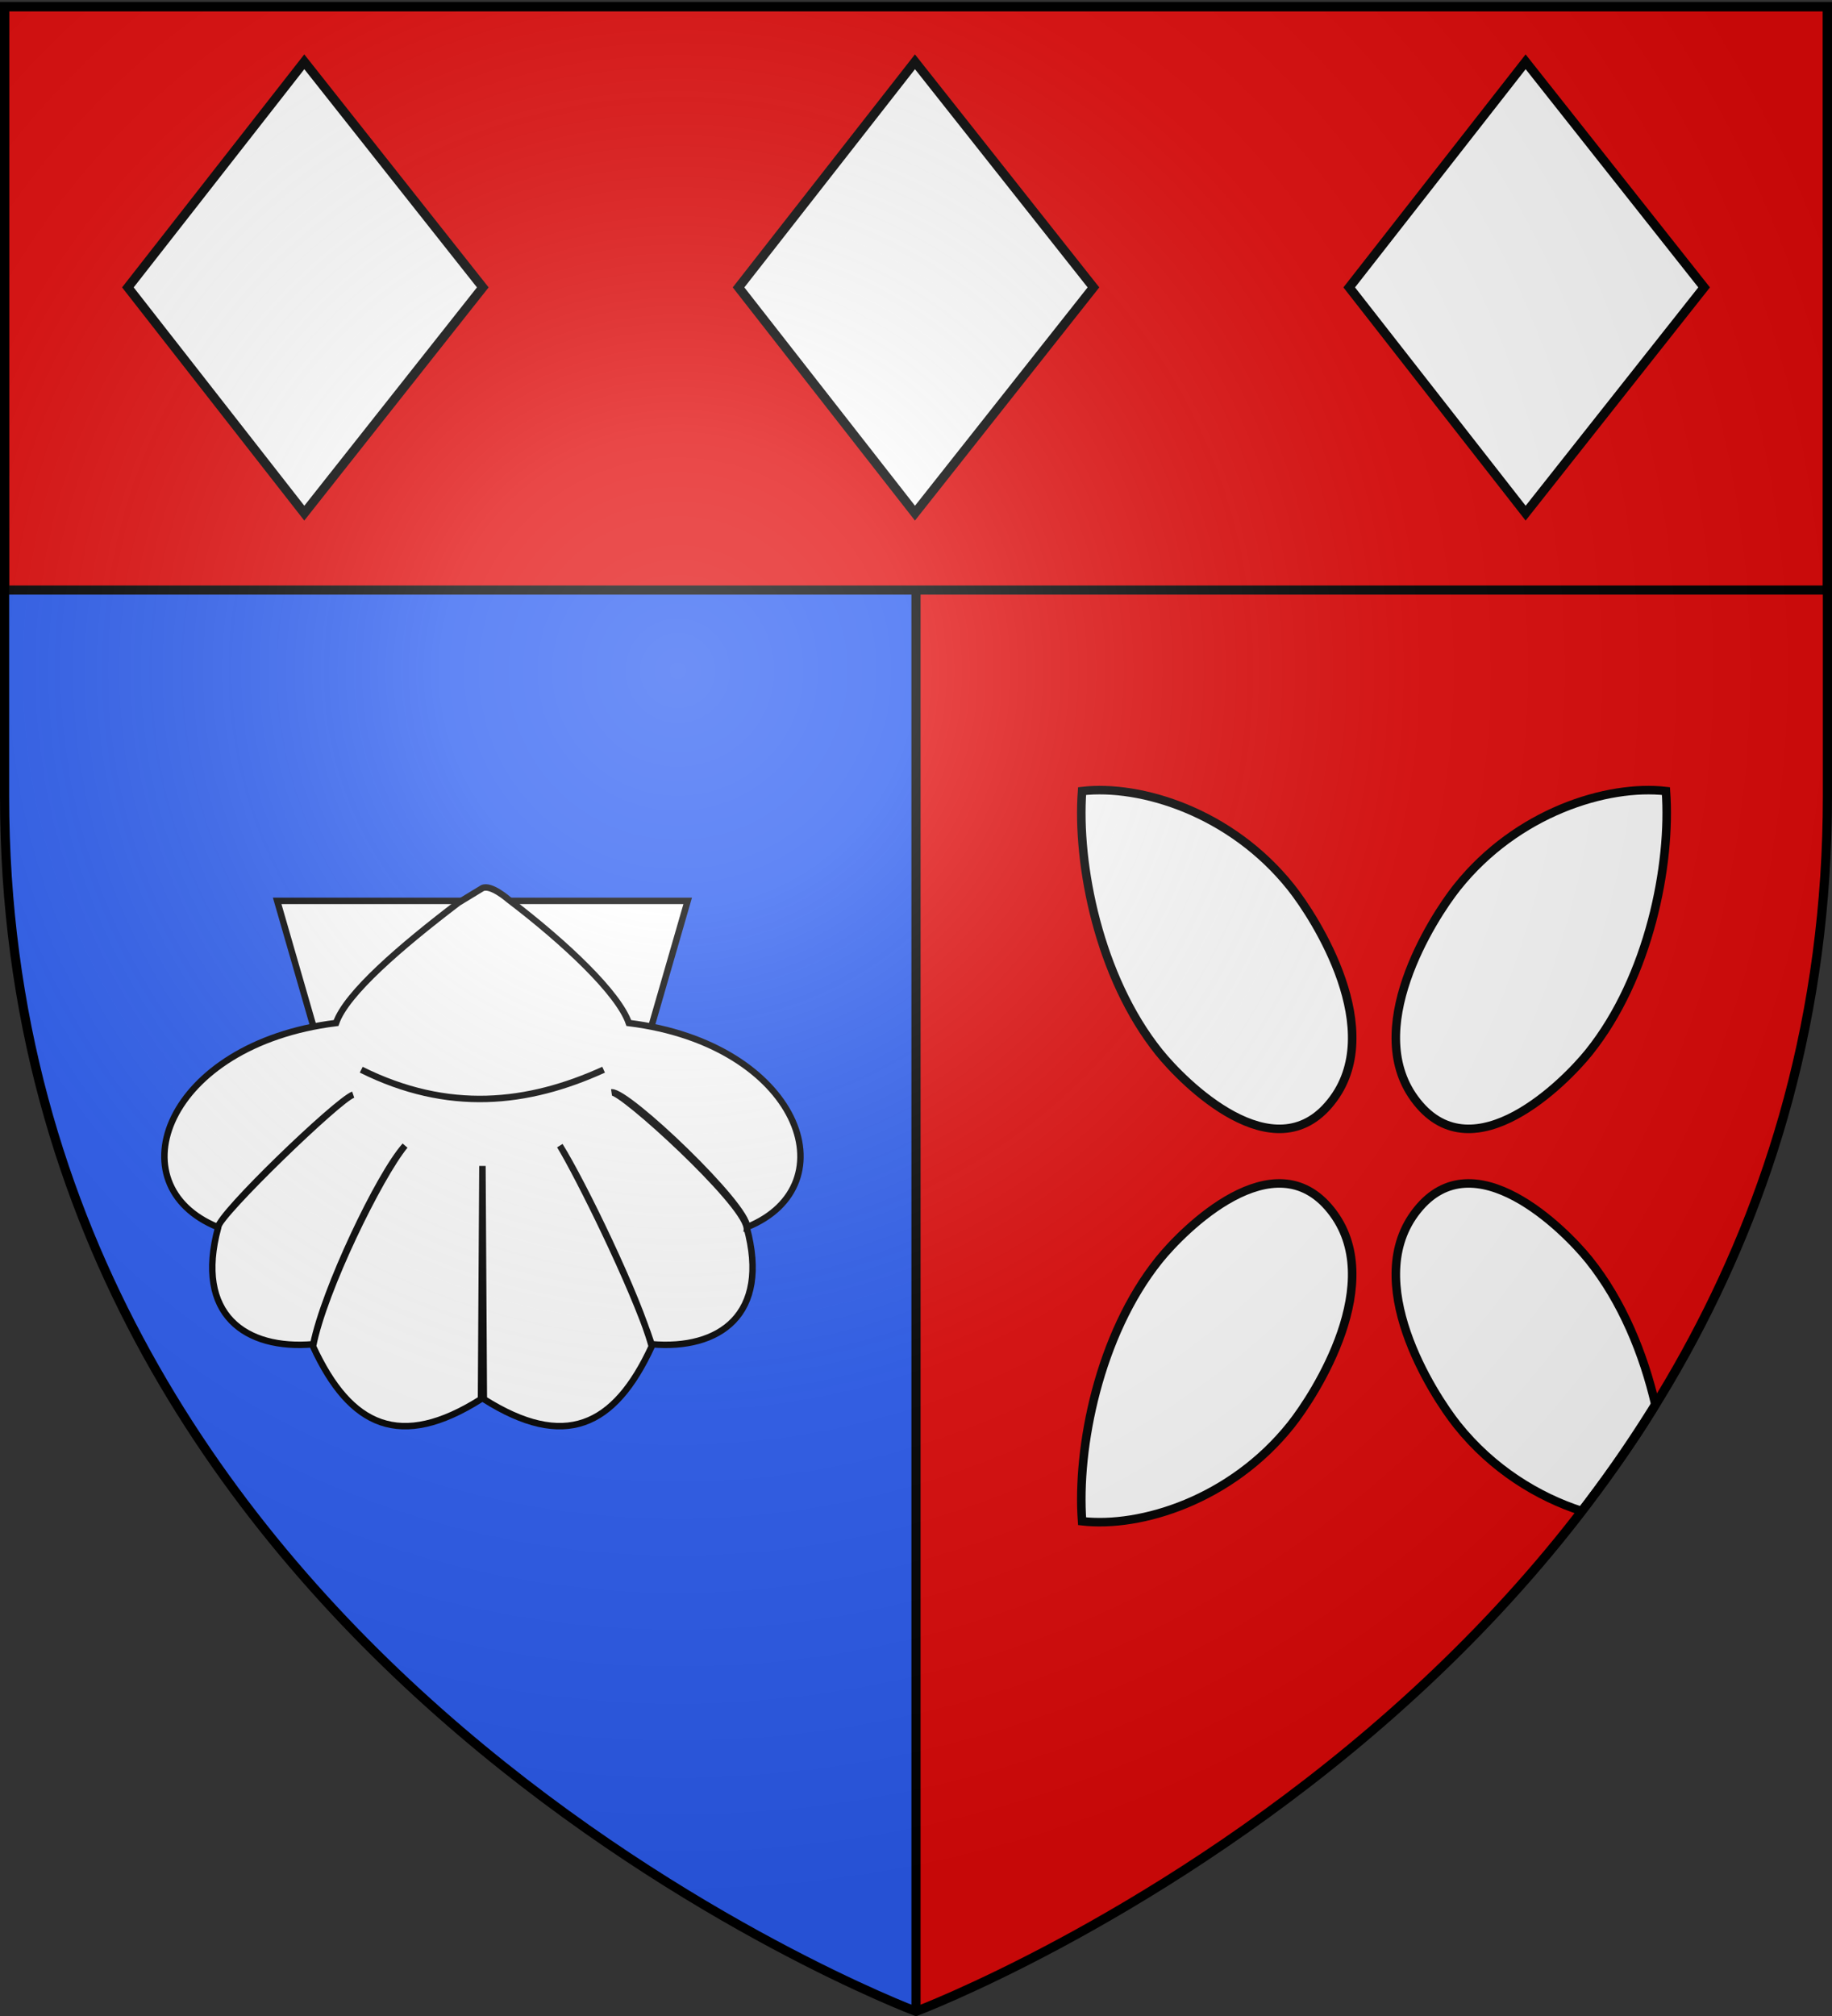
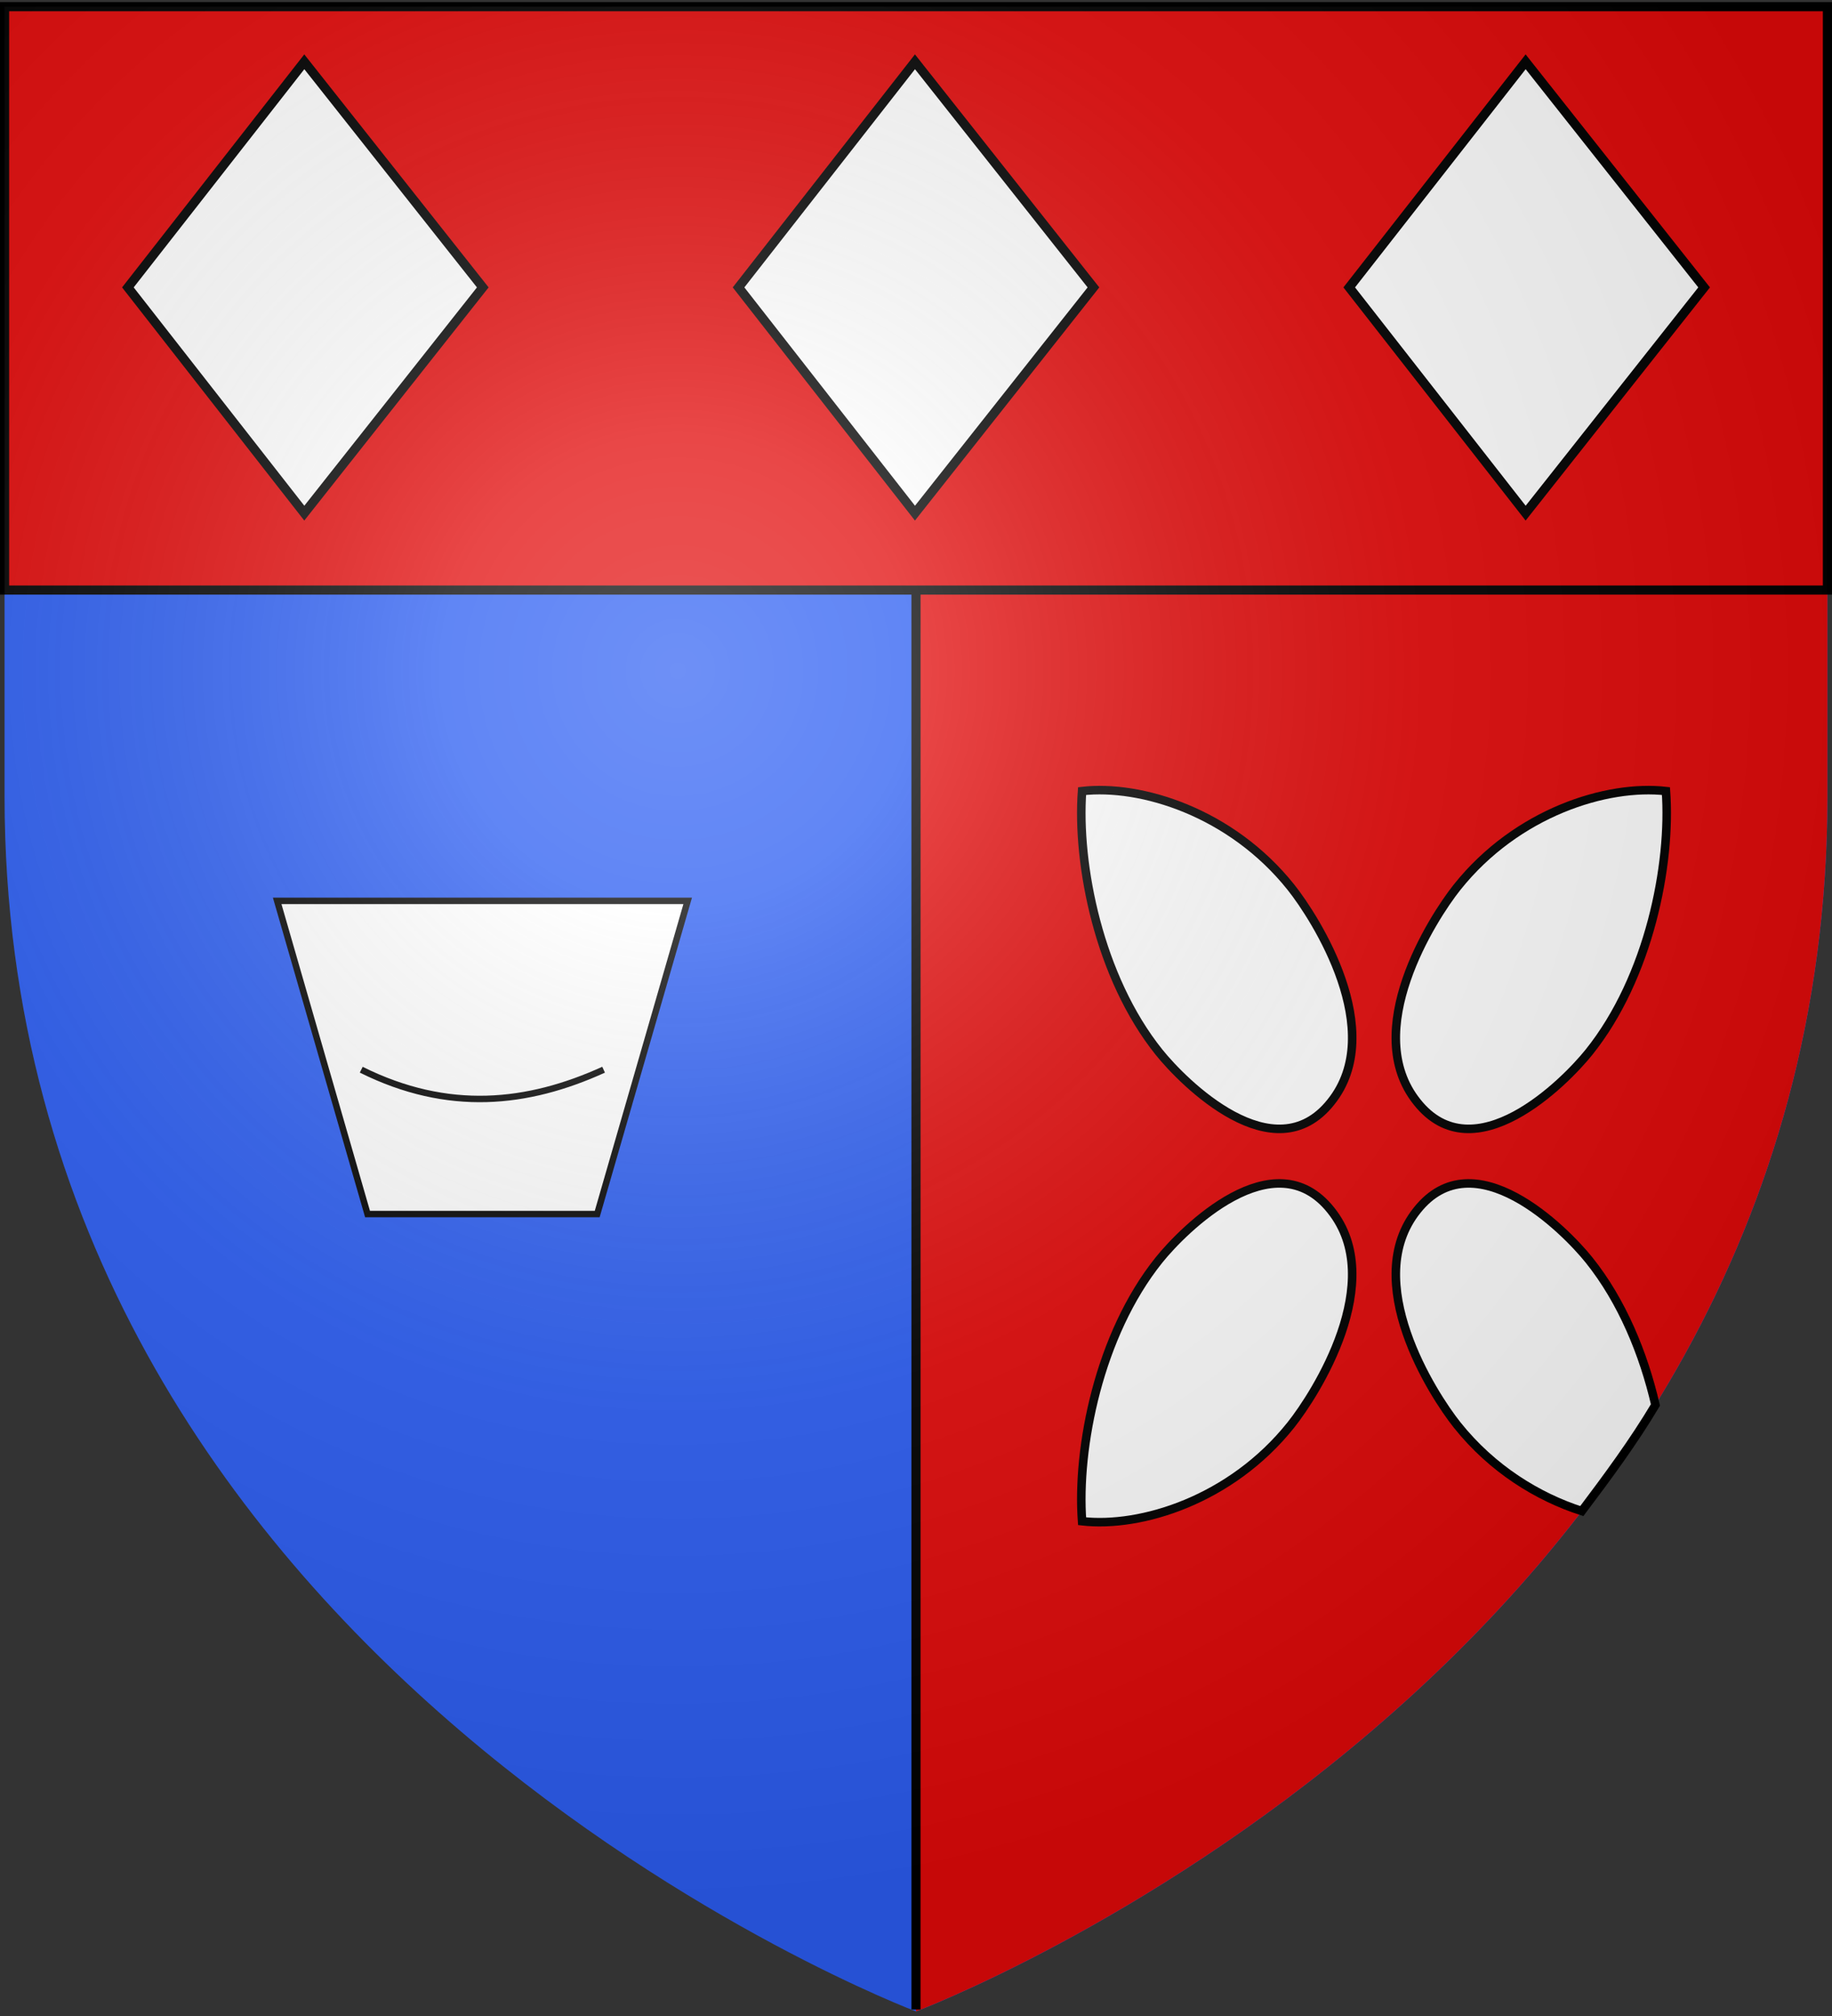
<svg xmlns="http://www.w3.org/2000/svg" xmlns:xlink="http://www.w3.org/1999/xlink" width="600" height="660" version="1.0">
  <rect width="100%" height="100%" fill="#333333" stroke="none" />
  <desc>Flag of Canton of Valais (Wallis)</desc>
  <defs>
    <radialGradient xlink:href="#a" id="c" cx="221.445" cy="226.331" r="300" fx="221.445" fy="226.331" gradientTransform="matrix(1.353 0 0 1.349 -77.63 -85.747)" gradientUnits="userSpaceOnUse" />
    <linearGradient id="a">
      <stop offset="0" style="stop-color:white;stop-opacity:.314" />
      <stop offset=".19" style="stop-color:white;stop-opacity:.251" />
      <stop offset=".6" style="stop-color:#6b6b6b;stop-opacity:.125" />
      <stop offset="1" style="stop-color:black;stop-opacity:.125" />
    </linearGradient>
  </defs>
  <g style="display:inline">
    <path d="M300 658.5s298.5-112.32 298.5-397.772V2.176H1.5v258.552C1.5 546.18 300 658.5 300 658.5" style="fill:#2b5df2;fill-opacity:1;fill-rule:evenodd;stroke:none;stroke-width:1px;stroke-linecap:butt;stroke-linejoin:miter;stroke-opacity:1" />
    <path d="M300 2.188V658.5s298.5-112.33 298.5-397.781V2.188z" style="opacity:1;fill:#e20909;fill-opacity:1;stroke:none;stroke-width:2.8;stroke-linecap:round;stroke-linejoin:miter;stroke-miterlimit:4;stroke-dasharray:none;stroke-opacity:1" />
    <path d="M298.5 2.09h3v655.791h-3z" style="opacity:1;fill:#000;fill-opacity:1;stroke:none;stroke-width:3;stroke-linecap:round;stroke-linejoin:miter;stroke-miterlimit:4;stroke-dasharray:none;stroke-opacity:1" />
    <path d="M1.5 2.176h597v191H1.5z" style="opacity:1;fill:#e20909;fill-opacity:1;stroke:#000;stroke-width:3;stroke-linecap:round;stroke-linejoin:miter;stroke-miterlimit:4;stroke-dasharray:none;stroke-opacity:1" />
  </g>
  <g style="display:inline">
    <path d="m665.308 739.217 42.03 145.625h106.845l42.093-145.625H665.308z" style="fill:#fff;fill-opacity:1;fill-rule:evenodd;stroke:#000;stroke-width:3;stroke-linecap:butt;stroke-linejoin:miter;stroke-miterlimit:4;stroke-dasharray:none;stroke-opacity:1;display:inline" transform="translate(-377.595 -225.474)scale(.704)" />
-     <path d="M749.638 740.046c-26.875 20.453-52.17 42.186-56.952 55.962-79.385 9.85-103.21 75.367-54.985 94.936 1.144-6.186 56.466-59.6 62.927-61.607-7.702 2.85-63.044 56.026-62.763 61.717-11.073 40.689 12.759 57.044 44.218 54.328 5.074-25.204 30.64-79.005 42.692-92.338-11.783 14.31-37.862 67.47-42.802 93.322 17.38 37.645 40.687 48.202 78.159 24.54l.656-108.42.656 108.42c37.471 23.662 60.725 13.105 78.104-24.54-6.282-23.167-32.213-76.515-42.747-93.322 8.314 13.626 33.621 64.325 42.692 92.338 31.459 2.716 55.29-13.64 44.217-54.328-1.79-12.24-58.238-63.663-62.817-62.799 7.343-.804 63.566 52.82 62.981 62.69 48.225-19.57 24.401-85.087-54.984-94.937-4.781-13.776-29.105-36.967-55.98-57.42 0 0-8.12-7.167-12.122-5.32z" style="fill:#fff;fill-opacity:1;fill-rule:evenodd;stroke:#000;stroke-width:3;stroke-linecap:butt;stroke-linejoin:miter;stroke-miterlimit:4;stroke-dasharray:none;stroke-opacity:1;display:inline" transform="translate(-377.595 -225.474)scale(.704)" />
    <path d="M704.413 817.72c40.461 20.146 77.458 16.043 112.75 0" style="fill:none;fill-rule:evenodd;stroke:#000;stroke-width:3;stroke-linecap:butt;stroke-linejoin:miter;stroke-miterlimit:4;stroke-dasharray:none;stroke-opacity:1;display:inline" transform="translate(-377.595 -225.474)scale(.704)" />
  </g>
  <path d="M354.388 258.986c-1.753 23.966 5.512 60.941 25.213 85.488 8.024 9.998 37.66 39.708 56.26 16.352 18.684-23.25-5.062-60.321-13.06-70.352-19.638-24.626-49.24-33.68-68.413-31.488zM518.061 494.696c-14.29-4.597-29.283-13.705-40.835-28.191-7.999-10.03-31.767-47.074-13.082-70.324 18.6-23.356 48.257 6.326 56.282 16.324 10.81 13.47 17.87 30.69 21.75 47.448-7.096 11.934-15.66 23.52-24.115 34.743zM545.616 258.986c1.754 23.966-5.512 60.941-25.212 85.488-8.025 9.998-37.66 39.708-56.26 16.352-18.685-23.25 5.061-60.321 13.06-70.352 19.637-24.626 49.24-33.68 68.412-31.488zM354.39 498.021c19.172 2.192 48.752-6.89 68.39-31.516 7.998-10.03 31.766-47.074 13.081-70.324-18.6-23.356-48.257 6.326-56.281 16.324-19.7 24.547-26.944 61.55-25.19 85.516z" style="display:inline;fill:#fff;fill-opacity:1;stroke:#000;stroke-width:2.795;stroke-miterlimit:4;stroke-dasharray:none;stroke-opacity:1" />
  <g id="b" style="display:inline">
    <path d="m-65.58 798.479-57.78 73.86 57.78 73.907 58.455-73.907z" style="fill:#fff;fill-opacity:1;stroke:#000;stroke-width:3;stroke-miterlimit:4;stroke-dasharray:none;stroke-opacity:1;display:inline" transform="translate(365.242 -778.25)" />
  </g>
  <use xlink:href="#b" width="600" height="660" style="display:inline" transform="translate(200)" />
  <use xlink:href="#b" width="600" height="660" style="display:inline" transform="translate(-200)" />
  <path d="M300 658.5s298.5-112.32 298.5-397.772V2.176H1.5v258.552C1.5 546.18 300 658.5 300 658.5" style="opacity:1;fill:url(#c);fill-opacity:1;fill-rule:evenodd;stroke:none;stroke-width:1px;stroke-linecap:butt;stroke-linejoin:miter;stroke-opacity:1" />
-   <path d="M300 658.5S1.5 546.18 1.5 260.728V2.176h597v258.552C598.5 546.18 300 658.5 300 658.5z" style="opacity:1;fill:none;fill-opacity:1;fill-rule:evenodd;stroke:#000;stroke-width:3;stroke-linecap:butt;stroke-linejoin:miter;stroke-miterlimit:4;stroke-dasharray:none;stroke-opacity:1" />
</svg>